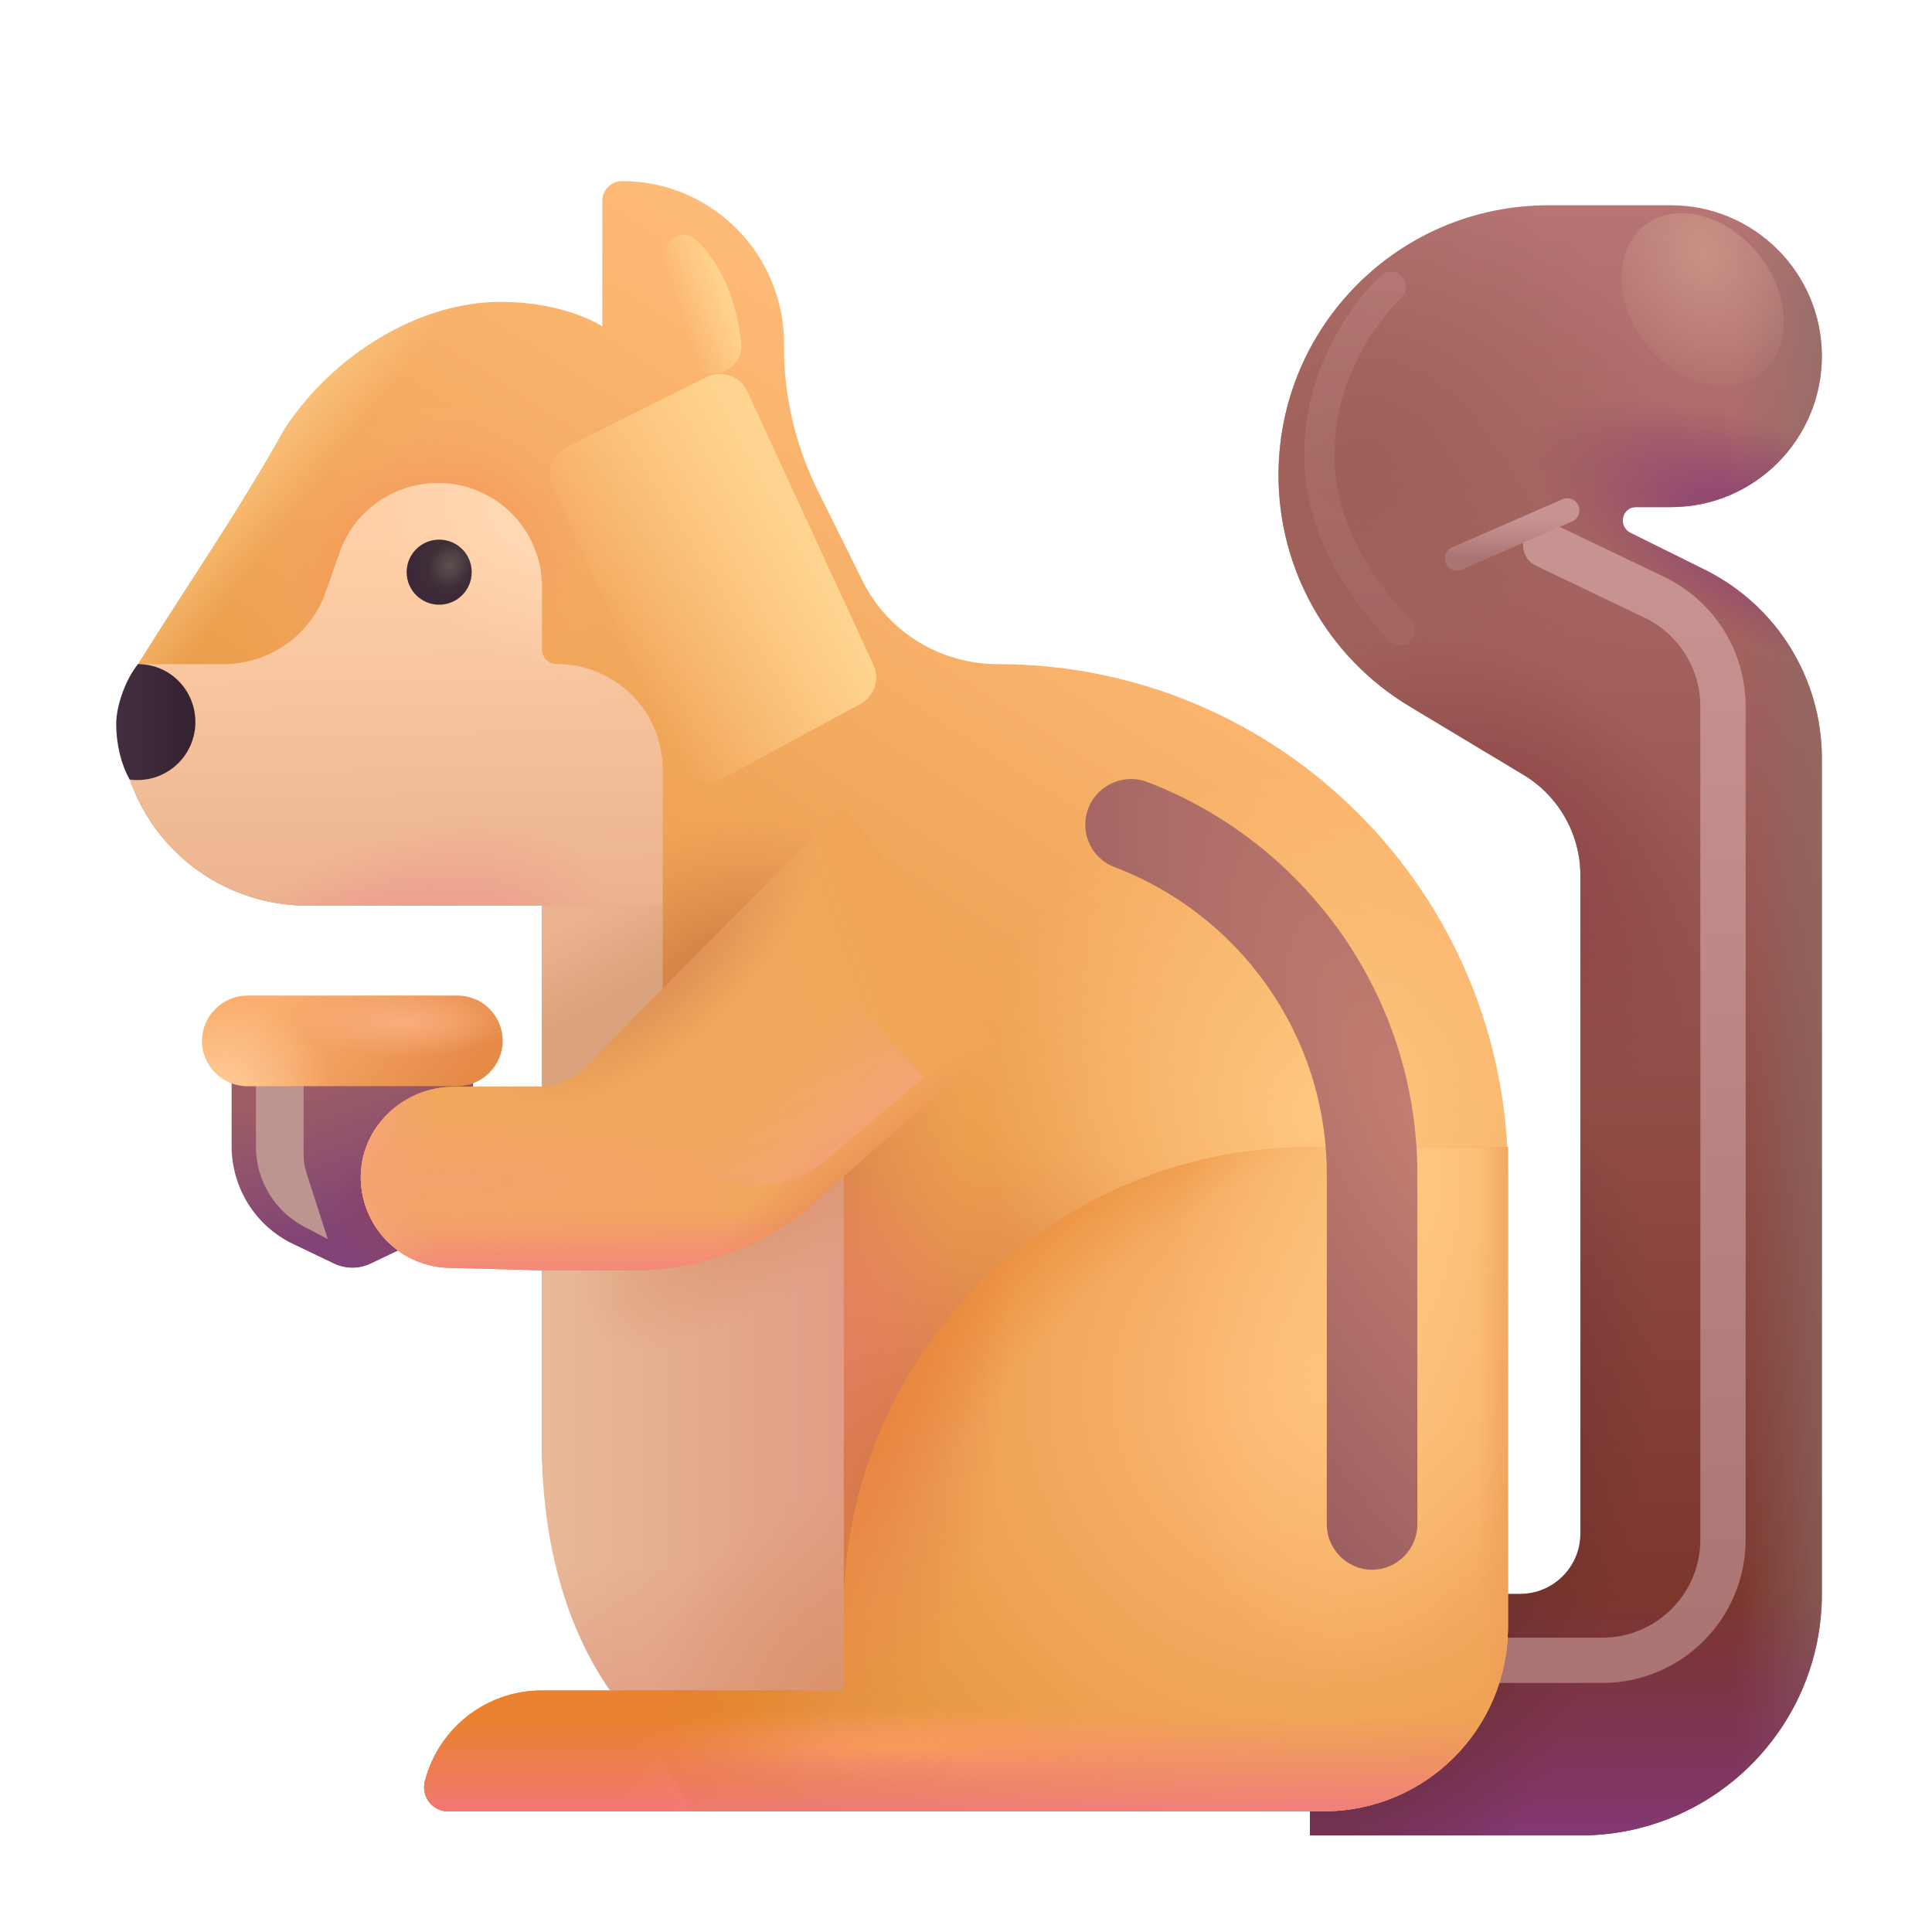
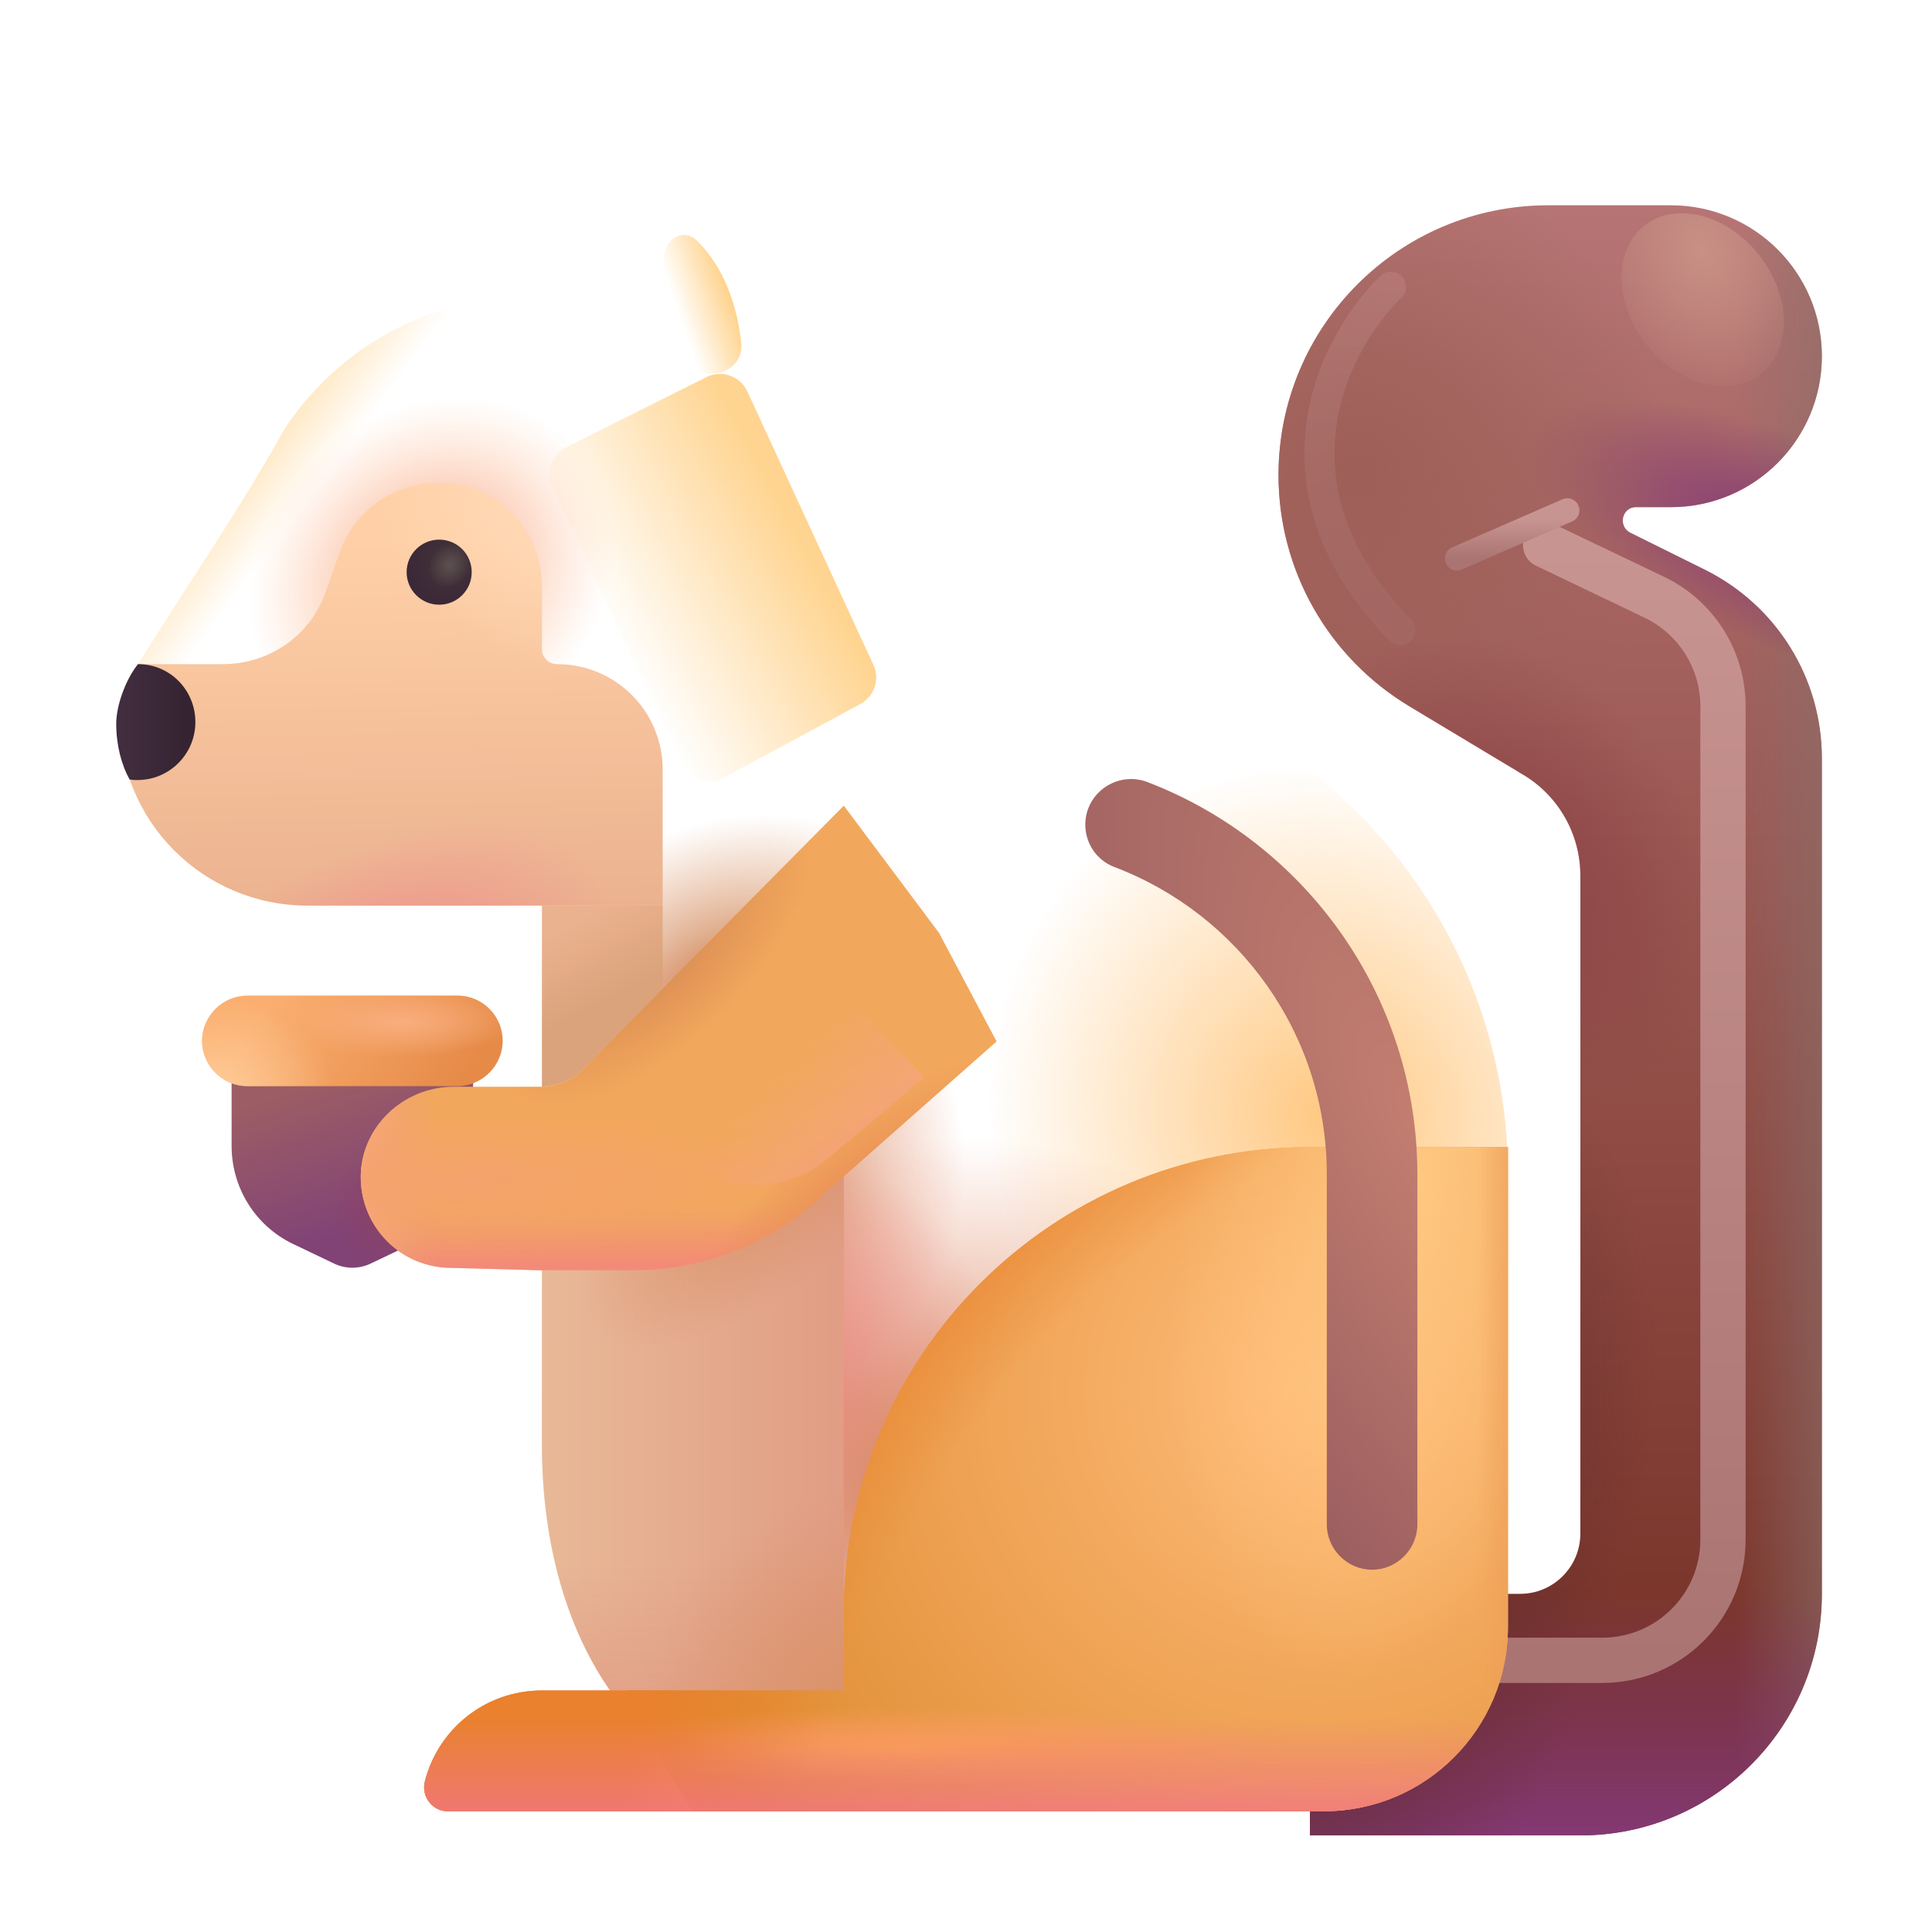
<svg xmlns="http://www.w3.org/2000/svg" width="32" height="32" viewBox="0 0 32 32" fill="none">
  <g filter="url(#filter0_i_28327_3925)">
    <path d="M28.046 9.04L26.796 8.42C26.596 8.31 26.666 8 26.896 8H27.476C28.856 8 29.976 6.88 29.976 5.5C29.976 4.12 28.856 3 27.476 3H25.446C22.976 3 20.976 5 20.976 7.47C20.976 9.04 21.796 10.49 23.146 11.3L25.026 12.43C25.616 12.78 25.976 13.42 25.976 14.1V25C25.976 25.552 25.528 26 24.976 26H21.496V30H25.976C28.186 30 29.976 28.21 29.976 26V12.16C29.976 10.83 29.226 9.63 28.046 9.04Z" fill="url(#paint0_linear_28327_3925)" />
    <path d="M28.046 9.04L26.796 8.42C26.596 8.31 26.666 8 26.896 8H27.476C28.856 8 29.976 6.88 29.976 5.5C29.976 4.12 28.856 3 27.476 3H25.446C22.976 3 20.976 5 20.976 7.47C20.976 9.04 21.796 10.49 23.146 11.3L25.026 12.43C25.616 12.78 25.976 13.42 25.976 14.1V25C25.976 25.552 25.528 26 24.976 26H21.496V30H25.976C28.186 30 29.976 28.21 29.976 26V12.16C29.976 10.83 29.226 9.63 28.046 9.04Z" fill="url(#paint1_linear_28327_3925)" />
    <path d="M28.046 9.04L26.796 8.42C26.596 8.31 26.666 8 26.896 8H27.476C28.856 8 29.976 6.88 29.976 5.5C29.976 4.12 28.856 3 27.476 3H25.446C22.976 3 20.976 5 20.976 7.47C20.976 9.04 21.796 10.49 23.146 11.3L25.026 12.43C25.616 12.78 25.976 13.42 25.976 14.1V25C25.976 25.552 25.528 26 24.976 26H21.496V30H25.976C28.186 30 29.976 28.21 29.976 26V12.16C29.976 10.83 29.226 9.63 28.046 9.04Z" fill="url(#paint2_linear_28327_3925)" />
    <path d="M28.046 9.04L26.796 8.42C26.596 8.31 26.666 8 26.896 8H27.476C28.856 8 29.976 6.88 29.976 5.5C29.976 4.12 28.856 3 27.476 3H25.446C22.976 3 20.976 5 20.976 7.47C20.976 9.04 21.796 10.49 23.146 11.3L25.026 12.43C25.616 12.78 25.976 13.42 25.976 14.1V25C25.976 25.552 25.528 26 24.976 26H21.496V30H25.976C28.186 30 29.976 28.21 29.976 26V12.16C29.976 10.83 29.226 9.63 28.046 9.04Z" fill="url(#paint3_radial_28327_3925)" />
    <path d="M28.046 9.04L26.796 8.42C26.596 8.31 26.666 8 26.896 8H27.476C28.856 8 29.976 6.88 29.976 5.5C29.976 4.12 28.856 3 27.476 3H25.446C22.976 3 20.976 5 20.976 7.47C20.976 9.04 21.796 10.49 23.146 11.3L25.026 12.43C25.616 12.78 25.976 13.42 25.976 14.1V25C25.976 25.552 25.528 26 24.976 26H21.496V30H25.976C28.186 30 29.976 28.21 29.976 26V12.16C29.976 10.83 29.226 9.63 28.046 9.04Z" fill="url(#paint4_radial_28327_3925)" />
    <path d="M28.046 9.04L26.796 8.42C26.596 8.31 26.666 8 26.896 8H27.476C28.856 8 29.976 6.88 29.976 5.5C29.976 4.12 28.856 3 27.476 3H25.446C22.976 3 20.976 5 20.976 7.47C20.976 9.04 21.796 10.49 23.146 11.3L25.026 12.43C25.616 12.78 25.976 13.42 25.976 14.1V25C25.976 25.552 25.528 26 24.976 26H21.496V30H25.976C28.186 30 29.976 28.21 29.976 26V12.16C29.976 10.83 29.226 9.63 28.046 9.04Z" fill="url(#paint5_radial_28327_3925)" />
    <path d="M28.046 9.04L26.796 8.42C26.596 8.31 26.666 8 26.896 8H27.476C28.856 8 29.976 6.88 29.976 5.5C29.976 4.12 28.856 3 27.476 3H25.446C22.976 3 20.976 5 20.976 7.47C20.976 9.04 21.796 10.49 23.146 11.3L25.026 12.43C25.616 12.78 25.976 13.42 25.976 14.1V25C25.976 25.552 25.528 26 24.976 26H21.496V30H25.976C28.186 30 29.976 28.21 29.976 26V12.16C29.976 10.83 29.226 9.63 28.046 9.04Z" fill="url(#paint6_radial_28327_3925)" />
  </g>
  <g filter="url(#filter1_f_28327_3925)">
    <path d="M25.601 9.031L27.402 9.893C28.096 10.226 28.538 10.928 28.538 11.697V25.5C28.538 26.605 27.643 27.5 26.538 27.5H24.351" stroke="url(#paint7_linear_28327_3925)" stroke-width="0.75" stroke-linecap="round" />
  </g>
  <path d="M3.836 16.99V18.98C3.836 19.67 4.226 20.3 4.846 20.6L5.536 20.93C5.726 21.02 5.946 21.02 6.136 20.93L6.826 20.6C7.446 20.3 7.836 19.67 7.836 18.98V16.99H3.836Z" fill="url(#paint8_linear_28327_3925)" />
  <path d="M3.836 16.99V18.98C3.836 19.67 4.226 20.3 4.846 20.6L5.536 20.93C5.726 21.02 5.946 21.02 6.136 20.93L6.826 20.6C7.446 20.3 7.836 19.67 7.836 18.98V16.99H3.836Z" fill="url(#paint9_radial_28327_3925)" />
-   <path d="M16.526 11C15.576 11 14.706 10.47 14.286 9.62L13.576 8.19C13.186 7.42 12.976 6.57 12.986 5.71C12.996 4.22 11.796 3 10.306 3C10.126 3 9.976 3.14 9.976 3.33V5.406C9.976 5.406 9.374 5 8.288 5C6.975 5 5.546 5.84 4.716 7.1C3.975 8.432 3.092 9.706 2.286 11C2.086 11.25 1.976 11.56 1.976 11.88C1.976 13.61 3.366 15 5.096 15H8.976V18C8.946 18 8.926 18 8.896 18H7.516C6.666 18 5.956 18.69 5.976 19.53C5.996 20.35 6.656 21 7.476 21L8.976 21.04V23.94C8.976 27.29 11.686 30 15.036 30H21.926C23.616 30 24.976 28.63 24.976 26.95V19.46C24.976 14.79 21.196 11 16.526 11Z" fill="url(#paint10_linear_28327_3925)" />
  <path d="M16.526 11C15.576 11 14.706 10.47 14.286 9.62L13.576 8.19C13.186 7.42 12.976 6.57 12.986 5.71C12.996 4.22 11.796 3 10.306 3C10.126 3 9.976 3.14 9.976 3.33V5.406C9.976 5.406 9.374 5 8.288 5C6.975 5 5.546 5.84 4.716 7.1C3.975 8.432 3.092 9.706 2.286 11C2.086 11.25 1.976 11.56 1.976 11.88C1.976 13.61 3.366 15 5.096 15H8.976V18C8.946 18 8.926 18 8.896 18H7.516C6.666 18 5.956 18.69 5.976 19.53C5.996 20.35 6.656 21 7.476 21L8.976 21.04V23.94C8.976 27.29 11.686 30 15.036 30H21.926C23.616 30 24.976 28.63 24.976 26.95V19.46C24.976 14.79 21.196 11 16.526 11Z" fill="url(#paint11_radial_28327_3925)" />
  <path d="M16.526 11C15.576 11 14.706 10.47 14.286 9.62L13.576 8.19C13.186 7.42 12.976 6.57 12.986 5.71C12.996 4.22 11.796 3 10.306 3C10.126 3 9.976 3.14 9.976 3.33V5.406C9.976 5.406 9.374 5 8.288 5C6.975 5 5.546 5.84 4.716 7.1C3.975 8.432 3.092 9.706 2.286 11C2.086 11.25 1.976 11.56 1.976 11.88C1.976 13.61 3.366 15 5.096 15H8.976V18C8.946 18 8.926 18 8.896 18H7.516C6.666 18 5.956 18.69 5.976 19.53C5.996 20.35 6.656 21 7.476 21L8.976 21.04V23.94C8.976 27.29 11.686 30 15.036 30H21.926C23.616 30 24.976 28.63 24.976 26.95V19.46C24.976 14.79 21.196 11 16.526 11Z" fill="url(#paint12_radial_28327_3925)" />
  <path d="M16.526 11C15.576 11 14.706 10.47 14.286 9.62L13.576 8.19C13.186 7.42 12.976 6.57 12.986 5.71C12.996 4.22 11.796 3 10.306 3C10.126 3 9.976 3.14 9.976 3.33V5.406C9.976 5.406 9.374 5 8.288 5C6.975 5 5.546 5.84 4.716 7.1C3.975 8.432 3.092 9.706 2.286 11C2.086 11.25 1.976 11.56 1.976 11.88C1.976 13.61 3.366 15 5.096 15H8.976V18C8.946 18 8.926 18 8.896 18H7.516C6.666 18 5.956 18.69 5.976 19.53C5.996 20.35 6.656 21 7.476 21L8.976 21.04V23.94C8.976 27.29 11.686 30 15.036 30H21.926C23.616 30 24.976 28.63 24.976 26.95V19.46C24.976 14.79 21.196 11 16.526 11Z" fill="url(#paint13_radial_28327_3925)" />
-   <path d="M16.526 11C15.576 11 14.706 10.47 14.286 9.62L13.576 8.19C13.186 7.42 12.976 6.57 12.986 5.71C12.996 4.22 11.796 3 10.306 3C10.126 3 9.976 3.14 9.976 3.33V5.406C9.976 5.406 9.374 5 8.288 5C6.975 5 5.546 5.84 4.716 7.1C3.975 8.432 3.092 9.706 2.286 11C2.086 11.25 1.976 11.56 1.976 11.88C1.976 13.61 3.366 15 5.096 15H8.976V18C8.946 18 8.926 18 8.896 18H7.516C6.666 18 5.956 18.69 5.976 19.53C5.996 20.35 6.656 21 7.476 21L8.976 21.04V23.94C8.976 27.29 11.686 30 15.036 30H21.926C23.616 30 24.976 28.63 24.976 26.95V19.46C24.976 14.79 21.196 11 16.526 11Z" fill="url(#paint14_radial_28327_3925)" />
+   <path d="M16.526 11C15.576 11 14.706 10.47 14.286 9.62L13.576 8.19C13.186 7.42 12.976 6.57 12.986 5.71C12.996 4.22 11.796 3 10.306 3C10.126 3 9.976 3.14 9.976 3.33V5.406C9.976 5.406 9.374 5 8.288 5C3.975 8.432 3.092 9.706 2.286 11C2.086 11.25 1.976 11.56 1.976 11.88C1.976 13.61 3.366 15 5.096 15H8.976V18C8.946 18 8.926 18 8.896 18H7.516C6.666 18 5.956 18.69 5.976 19.53C5.996 20.35 6.656 21 7.476 21L8.976 21.04V23.94C8.976 27.29 11.686 30 15.036 30H21.926C23.616 30 24.976 28.63 24.976 26.95V19.46C24.976 14.79 21.196 11 16.526 11Z" fill="url(#paint14_radial_28327_3925)" />
  <path d="M16.526 11C15.576 11 14.706 10.47 14.286 9.62L13.576 8.19C13.186 7.42 12.976 6.57 12.986 5.71C12.996 4.22 11.796 3 10.306 3C10.126 3 9.976 3.14 9.976 3.33V5.406C9.976 5.406 9.374 5 8.288 5C6.975 5 5.546 5.84 4.716 7.1C3.975 8.432 3.092 9.706 2.286 11C2.086 11.25 1.976 11.56 1.976 11.88C1.976 13.61 3.366 15 5.096 15H8.976V18C8.946 18 8.926 18 8.896 18H7.516C6.666 18 5.956 18.69 5.976 19.53C5.996 20.35 6.656 21 7.476 21L8.976 21.04V23.94C8.976 27.29 11.686 30 15.036 30H21.926C23.616 30 24.976 28.63 24.976 26.95V19.46C24.976 14.79 21.196 11 16.526 11Z" fill="url(#paint15_radial_28327_3925)" />
  <path d="M16.526 11C15.576 11 14.706 10.47 14.286 9.62L13.576 8.19C13.186 7.42 12.976 6.57 12.986 5.71C12.996 4.22 11.796 3 10.306 3C10.126 3 9.976 3.14 9.976 3.33V5.406C9.976 5.406 9.374 5 8.288 5C6.975 5 5.546 5.84 4.716 7.1C3.975 8.432 3.092 9.706 2.286 11C2.086 11.25 1.976 11.56 1.976 11.88C1.976 13.61 3.366 15 5.096 15H8.976V18C8.946 18 8.926 18 8.896 18H7.516C6.666 18 5.956 18.69 5.976 19.53C5.996 20.35 6.656 21 7.476 21L8.976 21.04V23.94C8.976 27.29 11.686 30 15.036 30H21.926C23.616 30 24.976 28.63 24.976 26.95V19.46C24.976 14.79 21.196 11 16.526 11Z" fill="url(#paint16_radial_28327_3925)" fill-opacity="0.75" />
  <path d="M16.526 11C15.576 11 14.706 10.47 14.286 9.62L13.576 8.19C13.186 7.42 12.976 6.57 12.986 5.71C12.996 4.22 11.796 3 10.306 3C10.126 3 9.976 3.14 9.976 3.33V5.406C9.976 5.406 9.374 5 8.288 5C6.975 5 5.546 5.84 4.716 7.1C3.975 8.432 3.092 9.706 2.286 11C2.086 11.25 1.976 11.56 1.976 11.88C1.976 13.61 3.366 15 5.096 15H8.976V18C8.946 18 8.926 18 8.896 18H7.516C6.666 18 5.956 18.69 5.976 19.53C5.996 20.35 6.656 21 7.476 21L8.976 21.04V23.94C8.976 27.29 11.686 30 15.036 30H21.926C23.616 30 24.976 28.63 24.976 26.95V19.46C24.976 14.79 21.196 11 16.526 11Z" fill="url(#paint17_linear_28327_3925)" />
  <path d="M7.256 8C6.516 8 5.866 8.46 5.626 9.15C5.546 9.36 5.476 9.58 5.396 9.8C5.146 10.52 4.466 11 3.696 11H2.286C2.086 11.25 1.976 11.56 1.976 11.88C1.976 13.61 3.366 15 5.096 15H10.976V12.75C10.976 11.78 10.196 11 9.226 11C9.086 11 8.976 10.89 8.976 10.75V9.72C8.976 8.77 8.206 8 7.256 8Z" fill="url(#paint18_linear_28327_3925)" />
  <path d="M7.256 8C6.516 8 5.866 8.46 5.626 9.15C5.546 9.36 5.476 9.58 5.396 9.8C5.146 10.52 4.466 11 3.696 11H2.286C2.086 11.25 1.976 11.56 1.976 11.88C1.976 13.61 3.366 15 5.096 15H10.976V12.75C10.976 11.78 10.196 11 9.226 11C9.086 11 8.976 10.89 8.976 10.75V9.72C8.976 8.77 8.206 8 7.256 8Z" fill="url(#paint19_radial_28327_3925)" />
  <path d="M7.256 8C6.516 8 5.866 8.46 5.626 9.15C5.546 9.36 5.476 9.58 5.396 9.8C5.146 10.52 4.466 11 3.696 11H2.286C2.086 11.25 1.976 11.56 1.976 11.88C1.976 13.61 3.366 15 5.096 15H10.976V12.75C10.976 11.78 10.196 11 9.226 11C9.086 11 8.976 10.89 8.976 10.75V9.72C8.976 8.77 8.206 8 7.256 8Z" fill="url(#paint20_radial_28327_3925)" />
  <path d="M3.236 11.96C3.236 11.43 2.816 11 2.286 11C2.086 11.25 1.925 11.676 1.925 11.988C1.925 12.348 2.015 12.676 2.146 12.91C2.196 12.92 2.236 12.92 2.276 12.92C2.806 12.92 3.236 12.49 3.236 11.96Z" fill="url(#paint21_linear_28327_3925)" />
  <path d="M9.626 17.74L10.976 16.38C10.976 16.35 10.976 16.32 10.976 16.29V15H8.976V18C9.216 17.98 9.446 17.91 9.626 17.74Z" fill="url(#paint22_linear_28327_3925)" />
  <path d="M13.686 19.74C12.836 20.57 11.696 21.04 10.506 21.04H8.976V23.94C8.976 27.25 10.686 29.94 13.976 30V19.4L13.686 19.74Z" fill="url(#paint23_linear_28327_3925)" />
  <path d="M13.686 19.74C12.836 20.57 11.696 21.04 10.506 21.04H8.976V23.94C8.976 27.25 10.686 29.94 13.976 30V19.4L13.686 19.74Z" fill="url(#paint24_linear_28327_3925)" />
  <path d="M13.686 19.74C12.836 20.57 11.696 21.04 10.506 21.04H8.976V23.94C8.976 27.25 10.686 29.94 13.976 30V19.4L13.686 19.74Z" fill="url(#paint25_radial_28327_3925)" />
  <path d="M13.686 19.74C12.836 20.57 11.696 21.04 10.506 21.04H8.976V23.94C8.976 27.25 10.686 29.94 13.976 30V19.4L13.686 19.74Z" fill="url(#paint26_radial_28327_3925)" />
  <path d="M7.274 10.016C7.572 10.016 7.813 9.774 7.813 9.477C7.813 9.179 7.572 8.938 7.274 8.938C6.977 8.938 6.735 9.179 6.735 9.477C6.735 9.774 6.977 10.016 7.274 10.016Z" fill="url(#paint27_radial_28327_3925)" />
  <path d="M7.274 10.016C7.572 10.016 7.813 9.774 7.813 9.477C7.813 9.179 7.572 8.938 7.274 8.938C6.977 8.938 6.735 9.179 6.735 9.477C6.735 9.774 6.977 10.016 7.274 10.016Z" fill="url(#paint28_radial_28327_3925)" />
  <path d="M21.696 19C17.426 19 13.976 22.45 13.976 26.72V28H8.976C8.036 28 7.256 28.64 7.036 29.51C6.976 29.76 7.166 30 7.416 30H13.976H21.926C23.616 30 24.976 28.63 24.976 26.95V19H21.696Z" fill="url(#paint29_radial_28327_3925)" />
  <path d="M21.696 19C17.426 19 13.976 22.45 13.976 26.72V28H8.976C8.036 28 7.256 28.64 7.036 29.51C6.976 29.76 7.166 30 7.416 30H13.976H21.926C23.616 30 24.976 28.63 24.976 26.95V19H21.696Z" fill="url(#paint30_linear_28327_3925)" />
  <path d="M21.696 19C17.426 19 13.976 22.45 13.976 26.72V28H8.976C8.036 28 7.256 28.64 7.036 29.51C6.976 29.76 7.166 30 7.416 30H13.976H21.926C23.616 30 24.976 28.63 24.976 26.95V19H21.696Z" fill="url(#paint31_radial_28327_3925)" />
  <path d="M21.696 19C17.426 19 13.976 22.45 13.976 26.72V28H8.976C8.036 28 7.256 28.64 7.036 29.51C6.976 29.76 7.166 30 7.416 30H13.976H21.926C23.616 30 24.976 28.63 24.976 26.95V19H21.696Z" fill="url(#paint32_radial_28327_3925)" />
  <path d="M21.696 19C17.426 19 13.976 22.45 13.976 26.72V28H8.976C8.036 28 7.256 28.64 7.036 29.51C6.976 29.76 7.166 30 7.416 30H13.976H21.926C23.616 30 24.976 28.63 24.976 26.95V19H21.696Z" fill="url(#paint33_radial_28327_3925)" />
-   <path d="M21.696 19C17.426 19 13.976 22.45 13.976 26.72V28H8.976C8.036 28 7.256 28.64 7.036 29.51C6.976 29.76 7.166 30 7.416 30H13.976H21.926C23.616 30 24.976 28.63 24.976 26.95V19H21.696Z" fill="url(#paint34_radial_28327_3925)" />
  <path d="M21.696 19C17.426 19 13.976 22.45 13.976 26.72V28H8.976C8.036 28 7.256 28.64 7.036 29.51C6.976 29.76 7.166 30 7.416 30H13.976H21.926C23.616 30 24.976 28.63 24.976 26.95V19H21.696Z" fill="url(#paint35_radial_28327_3925)" />
  <path d="M21.696 19C17.426 19 13.976 22.45 13.976 26.72V28H8.976C8.036 28 7.256 28.64 7.036 29.51C6.976 29.76 7.166 30 7.416 30H13.976H21.926C23.616 30 24.976 28.63 24.976 26.95V19H21.696Z" fill="url(#paint36_radial_28327_3925)" />
  <path d="M21.696 19C17.426 19 13.976 22.45 13.976 26.72V28H8.976C8.036 28 7.256 28.64 7.036 29.51C6.976 29.76 7.166 30 7.416 30H13.976H21.926C23.616 30 24.976 28.63 24.976 26.95V19H21.696Z" fill="url(#paint37_linear_28327_3925)" />
  <path d="M21.696 19C17.426 19 13.976 22.45 13.976 26.72V28H8.976C8.036 28 7.256 28.64 7.036 29.51C6.976 29.76 7.166 30 7.416 30H13.976H21.926C23.616 30 24.976 28.63 24.976 26.95V19H21.696Z" fill="url(#paint38_linear_28327_3925)" />
  <g filter="url(#filter2_f_28327_3925)">
-     <path d="M4.239 18.992V17.756H5.029V19.124C5.029 19.228 5.045 19.331 5.077 19.43L5.429 20.524L5.041 20.32C4.548 20.061 4.239 19.55 4.239 18.992Z" fill="#BD948F" />
-   </g>
+     </g>
  <path d="M7.576 16.49H6.176H6.086H5.586H4.096C3.686 16.49 3.346 16.83 3.346 17.24C3.346 17.65 3.686 17.99 4.096 17.99H7.576C7.986 17.99 8.326 17.65 8.326 17.24C8.326 16.83 7.996 16.49 7.576 16.49Z" fill="url(#paint39_linear_28327_3925)" />
  <path d="M7.576 16.49H6.176H6.086H5.586H4.096C3.686 16.49 3.346 16.83 3.346 17.24C3.346 17.65 3.686 17.99 4.096 17.99H7.576C7.986 17.99 8.326 17.65 8.326 17.24C8.326 16.83 7.996 16.49 7.576 16.49Z" fill="url(#paint40_radial_28327_3925)" />
  <path d="M7.576 16.49H6.176H6.086H5.586H4.096C3.686 16.49 3.346 16.83 3.346 17.24C3.346 17.65 3.686 17.99 4.096 17.99H7.576C7.986 17.99 8.326 17.65 8.326 17.24C8.326 16.83 7.996 16.49 7.576 16.49Z" fill="url(#paint41_radial_28327_3925)" />
  <path d="M21.976 19.45V25.25C21.976 25.66 22.316 26 22.726 26C23.136 26 23.476 25.66 23.476 25.25V19.45C23.476 16.49 21.616 13.95 18.996 12.95C18.506 12.77 17.976 13.13 17.976 13.66C17.976 13.97 18.166 14.25 18.456 14.36C20.516 15.14 21.976 17.13 21.976 19.45Z" fill="url(#paint42_radial_28327_3925)" />
  <path d="M9.626 17.74L13.976 13.344L15.554 15.453L16.507 17.25L13.686 19.74C12.836 20.57 11.696 21.04 10.506 21.04H8.976L7.476 21C6.656 21 5.996 20.35 5.976 19.53C5.956 18.69 6.666 18 7.516 18H8.976C9.216 17.98 9.446 17.91 9.626 17.74Z" fill="#F2A85C" />
-   <path d="M9.626 17.74L13.976 13.344L15.554 15.453L16.507 17.25L13.686 19.74C12.836 20.57 11.696 21.04 10.506 21.04H8.976L7.476 21C6.656 21 5.996 20.35 5.976 19.53C5.956 18.69 6.666 18 7.516 18H8.976C9.216 17.98 9.446 17.91 9.626 17.74Z" fill="url(#paint43_linear_28327_3925)" />
  <path d="M9.626 17.74L13.976 13.344L15.554 15.453L16.507 17.25L13.686 19.74C12.836 20.57 11.696 21.04 10.506 21.04H8.976L7.476 21C6.656 21 5.996 20.35 5.976 19.53C5.956 18.69 6.666 18 7.516 18H8.976C9.216 17.98 9.446 17.91 9.626 17.74Z" fill="url(#paint44_linear_28327_3925)" />
  <path d="M9.626 17.74L13.976 13.344L15.554 15.453L16.507 17.25L13.686 19.74C12.836 20.57 11.696 21.04 10.506 21.04H8.976L7.476 21C6.656 21 5.996 20.35 5.976 19.53C5.956 18.69 6.666 18 7.516 18H8.976C9.216 17.98 9.446 17.91 9.626 17.74Z" fill="url(#paint45_linear_28327_3925)" />
  <path d="M9.626 17.74L13.976 13.344L15.554 15.453L16.507 17.25L13.686 19.74C12.836 20.57 11.696 21.04 10.506 21.04H8.976L7.476 21C6.656 21 5.996 20.35 5.976 19.53C5.956 18.69 6.666 18 7.516 18H8.976C9.216 17.98 9.446 17.91 9.626 17.74Z" fill="url(#paint46_radial_28327_3925)" />
  <path d="M9.626 17.74L13.976 13.344L15.554 15.453L16.507 17.25L13.686 19.74C12.836 20.57 11.696 21.04 10.506 21.04H8.976L7.476 21C6.656 21 5.996 20.35 5.976 19.53C5.956 18.69 6.666 18 7.516 18H8.976C9.216 17.98 9.446 17.91 9.626 17.74Z" fill="url(#paint47_radial_28327_3925)" />
  <path d="M9.626 17.74L13.976 13.344L15.554 15.453L16.507 17.25L13.686 19.74C12.836 20.57 11.696 21.04 10.506 21.04H8.976L7.476 21C6.656 21 5.996 20.35 5.976 19.53C5.956 18.69 6.666 18 7.516 18H8.976C9.216 17.98 9.446 17.91 9.626 17.74Z" fill="url(#paint48_radial_28327_3925)" />
  <g filter="url(#filter3_f_28327_3925)">
    <path d="M15.304 17.844L13.715 19.186C12.964 19.821 11.85 19.767 11.163 19.062L14.069 16.531L15.304 17.844Z" fill="url(#paint49_linear_28327_3925)" />
  </g>
  <g filter="url(#filter4_f_28327_3925)">
    <path d="M14.466 11.011L12.379 6.484C12.261 6.228 11.954 6.12 11.701 6.246L9.379 7.408C9.137 7.529 9.035 7.82 9.149 8.066L11.283 12.659C11.405 12.92 11.721 13.025 11.974 12.889L14.25 11.661C14.482 11.535 14.577 11.251 14.466 11.011Z" fill="url(#paint50_linear_28327_3925)" />
  </g>
  <g filter="url(#filter5_f_28327_3925)">
    <path d="M12.278 5.688C12.187 4.844 11.869 4.306 11.547 3.99C11.309 3.758 10.991 3.971 10.991 4.303V5.688C10.991 5.964 11.215 6.188 11.491 6.188H11.804C12.08 6.188 12.307 5.962 12.278 5.688Z" fill="url(#paint51_linear_28327_3925)" />
  </g>
  <g filter="url(#filter6_f_28327_3925)">
    <ellipse cx="28.202" cy="4.963" rx="1.191" ry="1.561" transform="rotate(-38.224 28.202 4.963)" fill="url(#paint52_radial_28327_3925)" />
  </g>
  <g opacity="0.3" filter="url(#filter7_f_28327_3925)">
    <path d="M23.038 4.75C22.111 5.646 20.844 8.037 23.194 10.438" stroke="url(#paint53_linear_28327_3925)" stroke-width="0.5" stroke-linecap="round" />
  </g>
  <g filter="url(#filter8_f_28327_3925)">
    <path d="M25.96 8.453L24.132 9.25" stroke="url(#paint54_linear_28327_3925)" stroke-width="0.4" stroke-linecap="round" />
  </g>
  <defs>
    <filter id="filter0_i_28327_3925" x="20.976" y="3" width="9.2" height="27.4" filterUnits="userSpaceOnUse" color-interpolation-filters="sRGB">
      <feFlood flood-opacity="0" result="BackgroundImageFix" />
      <feBlend mode="normal" in="SourceGraphic" in2="BackgroundImageFix" result="shape" />
      <feColorMatrix in="SourceAlpha" type="matrix" values="0 0 0 0 0 0 0 0 0 0 0 0 0 0 0 0 0 0 127 0" result="hardAlpha" />
      <feOffset dx="0.2" dy="0.4" />
      <feGaussianBlur stdDeviation="0.5" />
      <feComposite in2="hardAlpha" operator="arithmetic" k2="-1" k3="1" />
      <feColorMatrix type="matrix" values="0 0 0 0 0.431 0 0 0 0 0.239 0 0 0 0 0.231 0 0 0 1 0" />
      <feBlend mode="normal" in2="shape" result="effect1_innerShadow_28327_3925" />
    </filter>
    <filter id="filter1_f_28327_3925" x="22.476" y="7.156" width="7.938" height="22.219" filterUnits="userSpaceOnUse" color-interpolation-filters="sRGB">
      <feFlood flood-opacity="0" result="BackgroundImageFix" />
      <feBlend mode="normal" in="SourceGraphic" in2="BackgroundImageFix" result="shape" />
      <feGaussianBlur stdDeviation="0.75" result="effect1_foregroundBlur_28327_3925" />
    </filter>
    <filter id="filter2_f_28327_3925" x="3.239" y="16.756" width="3.189" height="4.768" filterUnits="userSpaceOnUse" color-interpolation-filters="sRGB">
      <feFlood flood-opacity="0" result="BackgroundImageFix" />
      <feBlend mode="normal" in="SourceGraphic" in2="BackgroundImageFix" result="shape" />
      <feGaussianBlur stdDeviation="0.5" result="effect1_foregroundBlur_28327_3925" />
    </filter>
    <filter id="filter3_f_28327_3925" x="10.663" y="16.031" width="5.141" height="4.097" filterUnits="userSpaceOnUse" color-interpolation-filters="sRGB">
      <feFlood flood-opacity="0" result="BackgroundImageFix" />
      <feBlend mode="normal" in="SourceGraphic" in2="BackgroundImageFix" result="shape" />
      <feGaussianBlur stdDeviation="0.25" result="effect1_foregroundBlur_28327_3925" />
    </filter>
    <filter id="filter4_f_28327_3925" x="7.102" y="4.193" width="9.41" height="10.755" filterUnits="userSpaceOnUse" color-interpolation-filters="sRGB">
      <feFlood flood-opacity="0" result="BackgroundImageFix" />
      <feBlend mode="normal" in="SourceGraphic" in2="BackgroundImageFix" result="shape" />
      <feGaussianBlur stdDeviation="1" result="effect1_foregroundBlur_28327_3925" />
    </filter>
    <filter id="filter5_f_28327_3925" x="9.991" y="2.893" width="3.289" height="4.295" filterUnits="userSpaceOnUse" color-interpolation-filters="sRGB">
      <feFlood flood-opacity="0" result="BackgroundImageFix" />
      <feBlend mode="normal" in="SourceGraphic" in2="BackgroundImageFix" result="shape" />
      <feGaussianBlur stdDeviation="0.5" result="effect1_foregroundBlur_28327_3925" />
    </filter>
    <filter id="filter6_f_28327_3925" x="25.858" y="2.532" width="4.689" height="4.861" filterUnits="userSpaceOnUse" color-interpolation-filters="sRGB">
      <feFlood flood-opacity="0" result="BackgroundImageFix" />
      <feBlend mode="normal" in="SourceGraphic" in2="BackgroundImageFix" result="shape" />
      <feGaussianBlur stdDeviation="0.5" result="effect1_foregroundBlur_28327_3925" />
    </filter>
    <filter id="filter7_f_28327_3925" x="20.854" y="3.75" width="3.34" height="7.688" filterUnits="userSpaceOnUse" color-interpolation-filters="sRGB">
      <feFlood flood-opacity="0" result="BackgroundImageFix" />
      <feBlend mode="normal" in="SourceGraphic" in2="BackgroundImageFix" result="shape" />
      <feGaussianBlur stdDeviation="0.375" result="effect1_foregroundBlur_28327_3925" />
    </filter>
    <filter id="filter8_f_28327_3925" x="23.132" y="7.453" width="3.828" height="2.797" filterUnits="userSpaceOnUse" color-interpolation-filters="sRGB">
      <feFlood flood-opacity="0" result="BackgroundImageFix" />
      <feBlend mode="normal" in="SourceGraphic" in2="BackgroundImageFix" result="shape" />
      <feGaussianBlur stdDeviation="0.4" result="effect1_foregroundBlur_28327_3925" />
    </filter>
    <linearGradient id="paint0_linear_28327_3925" x1="25.476" y1="29.375" x2="25.476" y2="3" gradientUnits="userSpaceOnUse">
      <stop stop-color="#732D22" />
      <stop offset="1" stop-color="#B67574" />
    </linearGradient>
    <linearGradient id="paint1_linear_28327_3925" x1="30.913" y1="18.688" x2="28.538" y2="18.688" gradientUnits="userSpaceOnUse">
      <stop stop-color="#8B6D68" />
      <stop offset="1" stop-color="#8B6D68" stop-opacity="0" />
    </linearGradient>
    <linearGradient id="paint2_linear_28327_3925" x1="25.944" y1="30.219" x2="25.944" y2="25.969" gradientUnits="userSpaceOnUse">
      <stop stop-color="#843977" />
      <stop offset="0.991" stop-color="#843977" stop-opacity="0" />
    </linearGradient>
    <radialGradient id="paint3_radial_28327_3925" cx="0" cy="0" r="1" gradientUnits="userSpaceOnUse" gradientTransform="translate(29.476 8.625) rotate(-157.496) scale(4.736 1.762)">
      <stop stop-color="#843977" />
      <stop offset="0.991" stop-color="#843977" stop-opacity="0" />
    </radialGradient>
    <radialGradient id="paint4_radial_28327_3925" cx="0" cy="0" r="1" gradientUnits="userSpaceOnUse" gradientTransform="translate(22.288 7.5) rotate(-0.69) scale(5.188 5.543)">
      <stop stop-color="#9D5F57" />
      <stop offset="1" stop-color="#9D5F57" stop-opacity="0" />
    </radialGradient>
    <radialGradient id="paint5_radial_28327_3925" cx="0" cy="0" r="1" gradientUnits="userSpaceOnUse" gradientTransform="translate(24.382 14.062) rotate(-40.657) scale(3.501 4.254)">
      <stop stop-color="#894144" />
      <stop offset="1" stop-color="#894144" stop-opacity="0" />
    </radialGradient>
    <radialGradient id="paint6_radial_28327_3925" cx="0" cy="0" r="1" gradientUnits="userSpaceOnUse" gradientTransform="translate(22.319 25.625) rotate(19.525) scale(4.675 9.519)">
      <stop stop-color="#602B2E" />
      <stop offset="0.899" stop-color="#602B2E" stop-opacity="0" />
    </radialGradient>
    <linearGradient id="paint7_linear_28327_3925" x1="26.444" y1="9.031" x2="26.444" y2="27.5" gradientUnits="userSpaceOnUse">
      <stop stop-color="#C89492" />
      <stop offset="1" stop-color="#AA7472" />
    </linearGradient>
    <linearGradient id="paint8_linear_28327_3925" x1="5.836" y1="17.743" x2="6.619" y2="20.127" gradientUnits="userSpaceOnUse">
      <stop stop-color="#9C5D65" />
      <stop offset="1" stop-color="#814376" />
    </linearGradient>
    <radialGradient id="paint9_radial_28327_3925" cx="0" cy="0" r="1" gradientUnits="userSpaceOnUse" gradientTransform="translate(6.388 20.088) rotate(161.565) scale(0.892 0.981)">
      <stop stop-color="#8B4267" />
      <stop offset="1" stop-color="#8B4267" stop-opacity="0" />
    </radialGradient>
    <linearGradient id="paint10_linear_28327_3925" x1="12.083" y1="3" x2="0.959" y2="20.273" gradientUnits="userSpaceOnUse">
      <stop stop-color="#FFBC7A" />
      <stop offset="1" stop-color="#DC872A" />
      <stop offset="1" stop-color="#F79755" />
    </linearGradient>
    <radialGradient id="paint11_radial_28327_3925" cx="0" cy="0" r="1" gradientUnits="userSpaceOnUse" gradientTransform="translate(12.226 23.188) rotate(-39.457) scale(5.262 4.739)">
      <stop stop-color="#F4718B" />
      <stop offset="0.854" stop-color="#F37890" stop-opacity="0" />
    </radialGradient>
    <radialGradient id="paint12_radial_28327_3925" cx="0" cy="0" r="1" gradientUnits="userSpaceOnUse" gradientTransform="translate(22.038 18.5) rotate(-118.996) scale(5.931 5.613)">
      <stop stop-color="#FFC881" />
      <stop offset="1" stop-color="#FFC881" stop-opacity="0" />
    </radialGradient>
    <radialGradient id="paint13_radial_28327_3925" cx="0" cy="0" r="1" gradientUnits="userSpaceOnUse" gradientTransform="translate(12.148 16.5) rotate(-113.523) scale(2.897 3.554)">
      <stop stop-color="#D58653" />
      <stop offset="0" stop-color="#C56F38" stop-opacity="0.974" />
      <stop offset="1" stop-color="#D58653" stop-opacity="0" />
    </radialGradient>
    <radialGradient id="paint14_radial_28327_3925" cx="0" cy="0" r="1" gradientUnits="userSpaceOnUse" gradientTransform="translate(12.413 19.281) rotate(92.272) scale(3.941 3.571)">
      <stop stop-color="#E58463" />
      <stop offset="0" stop-color="#C56F38" stop-opacity="0.974" />
      <stop offset="1" stop-color="#E58463" stop-opacity="0" />
    </radialGradient>
    <radialGradient id="paint15_radial_28327_3925" cx="0" cy="0" r="1" gradientUnits="userSpaceOnUse" gradientTransform="translate(16.132 25.062) rotate(-147.903) scale(6.234 6.214)">
      <stop stop-color="#E58463" />
      <stop offset="0" stop-color="#C56F38" stop-opacity="0.974" />
      <stop offset="1" stop-color="#E58463" stop-opacity="0" />
    </radialGradient>
    <radialGradient id="paint16_radial_28327_3925" cx="0" cy="0" r="1" gradientUnits="userSpaceOnUse" gradientTransform="translate(7.144 9.515) rotate(-38.839) scale(3.208 2.733)">
      <stop stop-color="#F16C42" />
      <stop offset="1" stop-color="#FFB179" stop-opacity="0" />
    </radialGradient>
    <linearGradient id="paint17_linear_28327_3925" x1="3.594" y1="6.875" x2="5.235" y2="8.105" gradientUnits="userSpaceOnUse">
      <stop stop-color="#FFD490" />
      <stop offset="1" stop-color="#FFD490" stop-opacity="0" />
    </linearGradient>
    <linearGradient id="paint18_linear_28327_3925" x1="5.913" y1="8.938" x2="6.029" y2="15.082" gradientUnits="userSpaceOnUse">
      <stop stop-color="#FFD0A7" />
      <stop offset="1" stop-color="#EBB28F" />
    </linearGradient>
    <radialGradient id="paint19_radial_28327_3925" cx="0" cy="0" r="1" gradientUnits="userSpaceOnUse" gradientTransform="translate(5.038 18.188) rotate(-40.426) scale(6.096 3.092)">
      <stop stop-color="#F4718B" />
      <stop offset="1" stop-color="#F37890" stop-opacity="0" />
    </radialGradient>
    <radialGradient id="paint20_radial_28327_3925" cx="0" cy="0" r="1" gradientUnits="userSpaceOnUse" gradientTransform="translate(9.101 8.5) rotate(125.87) scale(2.507 3.223)">
      <stop stop-color="#FFDAB6" />
      <stop offset="1" stop-color="#FFDAB6" stop-opacity="0" />
    </radialGradient>
    <linearGradient id="paint21_linear_28327_3925" x1="1.808" y1="11.961" x2="3.24" y2="11.961" gradientUnits="userSpaceOnUse">
      <stop offset="0.006" stop-color="#432F41" />
      <stop offset="1" stop-color="#342230" />
    </linearGradient>
    <linearGradient id="paint22_linear_28327_3925" x1="11.257" y1="15.938" x2="10.585" y2="14.688" gradientUnits="userSpaceOnUse">
      <stop stop-color="#DAA37B" />
      <stop offset="1" stop-color="#EBB28F" />
    </linearGradient>
    <linearGradient id="paint23_linear_28327_3925" x1="13.976" y1="23.669" x2="8.976" y2="23.669" gradientUnits="userSpaceOnUse">
      <stop stop-color="#E19D85" />
      <stop offset="1" stop-color="#E8B997" />
    </linearGradient>
    <linearGradient id="paint24_linear_28327_3925" x1="11.163" y1="28.938" x2="11.163" y2="25.875" gradientUnits="userSpaceOnUse">
      <stop stop-color="#E19D85" />
      <stop offset="1" stop-color="#E19D85" stop-opacity="0" />
    </linearGradient>
    <radialGradient id="paint25_radial_28327_3925" cx="0" cy="0" r="1" gradientUnits="userSpaceOnUse" gradientTransform="translate(13.976 28.188) rotate(-163.301) scale(3.263 3.462)">
      <stop stop-color="#DA9269" />
      <stop offset="1" stop-color="#DA9269" stop-opacity="0" />
    </radialGradient>
    <radialGradient id="paint26_radial_28327_3925" cx="0" cy="0" r="1" gradientUnits="userSpaceOnUse" gradientTransform="translate(12.788 19.4) rotate(137.811) scale(3.965 1.779)">
      <stop stop-color="#DA9269" />
      <stop offset="1" stop-color="#DA9269" stop-opacity="0" />
    </radialGradient>
    <radialGradient id="paint27_radial_28327_3925" cx="0" cy="0" r="1" gradientUnits="userSpaceOnUse" gradientTransform="translate(7.434 9.303) rotate(125.838) scale(0.748 0.667)">
      <stop offset="0.006" stop-color="#433437" />
      <stop offset="1" stop-color="#3B2838" />
    </radialGradient>
    <radialGradient id="paint28_radial_28327_3925" cx="0" cy="0" r="1" gradientUnits="userSpaceOnUse" gradientTransform="translate(7.451 9.362) rotate(126.384) scale(0.398 0.335)">
      <stop stop-color="#5C5051" />
      <stop offset="1" stop-color="#5C5051" stop-opacity="0" />
    </radialGradient>
    <radialGradient id="paint29_radial_28327_3925" cx="0" cy="0" r="1" gradientUnits="userSpaceOnUse" gradientTransform="translate(21.851 23.062) rotate(123.77) scale(12.481)">
      <stop stop-color="#FFBC7A" />
      <stop offset="1" stop-color="#DC872A" />
      <stop offset="1" stop-color="#F79755" />
    </radialGradient>
    <linearGradient id="paint30_linear_28327_3925" x1="16" y1="30.625" x2="16" y2="27.812" gradientUnits="userSpaceOnUse">
      <stop stop-color="#F4718B" />
      <stop offset="0.77" stop-color="#F37890" stop-opacity="0" />
    </linearGradient>
    <radialGradient id="paint31_radial_28327_3925" cx="0" cy="0" r="1" gradientUnits="userSpaceOnUse" gradientTransform="translate(14.351 23.312) rotate(98.94) scale(5.631 3.831)">
      <stop stop-color="#EA8853" />
      <stop offset="1" stop-color="#EA8853" stop-opacity="0" />
    </radialGradient>
    <radialGradient id="paint32_radial_28327_3925" cx="0" cy="0" r="1" gradientUnits="userSpaceOnUse" gradientTransform="translate(21.851 23.062) rotate(123.77) scale(12.481)">
      <stop stop-color="#FFBC7A" />
      <stop offset="1" stop-color="#DC872A" />
      <stop offset="1" stop-color="#F79755" />
    </radialGradient>
    <radialGradient id="paint33_radial_28327_3925" cx="0" cy="0" r="1" gradientUnits="userSpaceOnUse" gradientTransform="translate(14.976 28.938) rotate(90) scale(0.656 6.469)">
      <stop stop-color="#FAA44D" />
      <stop offset="1" stop-color="#FD9A6A" stop-opacity="0" />
    </radialGradient>
    <radialGradient id="paint34_radial_28327_3925" cx="0" cy="0" r="1" gradientUnits="userSpaceOnUse" gradientTransform="translate(14.351 23.312) rotate(98.616) scale(6.258 2.304)">
      <stop stop-color="#E88750" />
      <stop offset="1" stop-color="#E88750" stop-opacity="0" />
    </radialGradient>
    <radialGradient id="paint35_radial_28327_3925" cx="0" cy="0" r="1" gradientUnits="userSpaceOnUse" gradientTransform="translate(24.163 30) rotate(-147.068) scale(13.106 16.426)">
      <stop offset="0.78" stop-color="#E9812E" stop-opacity="0" />
      <stop offset="1" stop-color="#E9812E" />
    </radialGradient>
    <radialGradient id="paint36_radial_28327_3925" cx="0" cy="0" r="1" gradientUnits="userSpaceOnUse" gradientTransform="translate(23.413 19.688) rotate(100.46) scale(8.262 3.787)">
      <stop stop-color="#FFC881" />
      <stop offset="1" stop-color="#FFC881" stop-opacity="0" />
    </radialGradient>
    <linearGradient id="paint37_linear_28327_3925" x1="25.257" y1="25" x2="24.476" y2="25" gradientUnits="userSpaceOnUse">
      <stop stop-color="#EE9F58" />
      <stop offset="1" stop-color="#EE9F58" stop-opacity="0" />
    </linearGradient>
    <linearGradient id="paint38_linear_28327_3925" x1="16" y1="30.625" x2="16" y2="27.812" gradientUnits="userSpaceOnUse">
      <stop stop-color="#F4718B" />
      <stop offset="0.77" stop-color="#F37890" stop-opacity="0" />
    </linearGradient>
    <linearGradient id="paint39_linear_28327_3925" x1="7.288" y1="18.438" x2="4.507" y2="16.49" gradientUnits="userSpaceOnUse">
      <stop stop-color="#E68A48" />
      <stop offset="1" stop-color="#FAAF70" />
    </linearGradient>
    <radialGradient id="paint40_radial_28327_3925" cx="0" cy="0" r="1" gradientUnits="userSpaceOnUse" gradientTransform="translate(3.569 18.219) rotate(-16.972) scale(2.516 2.062)">
      <stop stop-color="#FFCE9C" />
      <stop offset="0.775" stop-color="#FFCE9C" stop-opacity="0" />
    </radialGradient>
    <radialGradient id="paint41_radial_28327_3925" cx="0" cy="0" r="1" gradientUnits="userSpaceOnUse" gradientTransform="translate(6.632 16.922) rotate(90) scale(0.578 1.919)">
      <stop stop-color="#F9AE7E" />
      <stop offset="1" stop-color="#F9AE7E" stop-opacity="0" />
    </radialGradient>
    <radialGradient id="paint42_radial_28327_3925" cx="0" cy="0" r="1" gradientUnits="userSpaceOnUse" gradientTransform="translate(23.476 18.562) rotate(153.759) scale(4.947 12.439)">
      <stop stop-color="#C37E70" />
      <stop offset="1" stop-color="#9C5F60" />
    </radialGradient>
    <linearGradient id="paint43_linear_28327_3925" x1="15.632" y1="17.192" x2="13.413" y2="17.969" gradientUnits="userSpaceOnUse">
      <stop stop-color="#F0A456" />
      <stop offset="1" stop-color="#F1A75A" stop-opacity="0" />
    </linearGradient>
    <linearGradient id="paint44_linear_28327_3925" x1="9.975" y1="21.719" x2="9.975" y2="19.281" gradientUnits="userSpaceOnUse">
      <stop stop-color="#F4718B" />
      <stop offset="0.713" stop-color="#F37890" stop-opacity="0" />
    </linearGradient>
    <linearGradient id="paint45_linear_28327_3925" x1="5.975" y1="20.531" x2="7.288" y2="20.531" gradientUnits="userSpaceOnUse">
      <stop stop-color="#FBA97E" />
      <stop offset="1" stop-color="#EB9D74" stop-opacity="0" />
    </linearGradient>
    <radialGradient id="paint46_radial_28327_3925" cx="0" cy="0" r="1" gradientUnits="userSpaceOnUse" gradientTransform="translate(7.569 19.578) scale(5.969 1.186)">
      <stop stop-color="#F3A26C" />
      <stop offset="1" stop-color="#F3A26C" stop-opacity="0" />
    </radialGradient>
    <radialGradient id="paint47_radial_28327_3925" cx="0" cy="0" r="1" gradientUnits="userSpaceOnUse" gradientTransform="translate(10.788 15.781) rotate(46.591) scale(1.592 3.434)">
      <stop stop-color="#D58653" />
      <stop offset="1" stop-color="#D58653" stop-opacity="0" />
    </radialGradient>
    <radialGradient id="paint48_radial_28327_3925" cx="0" cy="0" r="1" gradientUnits="userSpaceOnUse" gradientTransform="translate(14.101 19.875) rotate(-129.401) scale(1.132 3.614)">
      <stop stop-color="#E98B57" />
      <stop offset="1" stop-color="#E98B57" stop-opacity="0" />
    </radialGradient>
    <linearGradient id="paint49_linear_28327_3925" x1="14.694" y1="19.281" x2="13.007" y2="17.625" gradientUnits="userSpaceOnUse">
      <stop stop-color="#F5A57F" />
      <stop offset="1" stop-color="#F5A57F" stop-opacity="0" />
    </linearGradient>
    <linearGradient id="paint50_linear_28327_3925" x1="13.476" y1="9.281" x2="10.351" y2="10.969" gradientUnits="userSpaceOnUse">
      <stop stop-color="#FFD490" />
      <stop offset="1" stop-color="#FFD490" stop-opacity="0" />
    </linearGradient>
    <linearGradient id="paint51_linear_28327_3925" x1="12.031" y1="4.808" x2="11.204" y2="5.095" gradientUnits="userSpaceOnUse">
      <stop stop-color="#FFD490" />
      <stop offset="1" stop-color="#FFD490" stop-opacity="0" />
    </linearGradient>
    <radialGradient id="paint52_radial_28327_3925" cx="0" cy="0" r="1" gradientUnits="userSpaceOnUse" gradientTransform="translate(28.699 4.332) rotate(108.571) scale(2.608 1.991)">
      <stop stop-color="#C89185" />
      <stop offset="1" stop-color="#C89185" stop-opacity="0" />
    </radialGradient>
    <linearGradient id="paint53_linear_28327_3925" x1="22.524" y1="4.75" x2="22.524" y2="10.438" gradientUnits="userSpaceOnUse">
      <stop stop-color="#C89492" />
      <stop offset="1" stop-color="#AA7472" />
    </linearGradient>
    <linearGradient id="paint54_linear_28327_3925" x1="24.929" y1="8.594" x2="24.929" y2="9.25" gradientUnits="userSpaceOnUse">
      <stop stop-color="#C89492" />
      <stop offset="1" stop-color="#AA7472" />
    </linearGradient>
  </defs>
</svg>